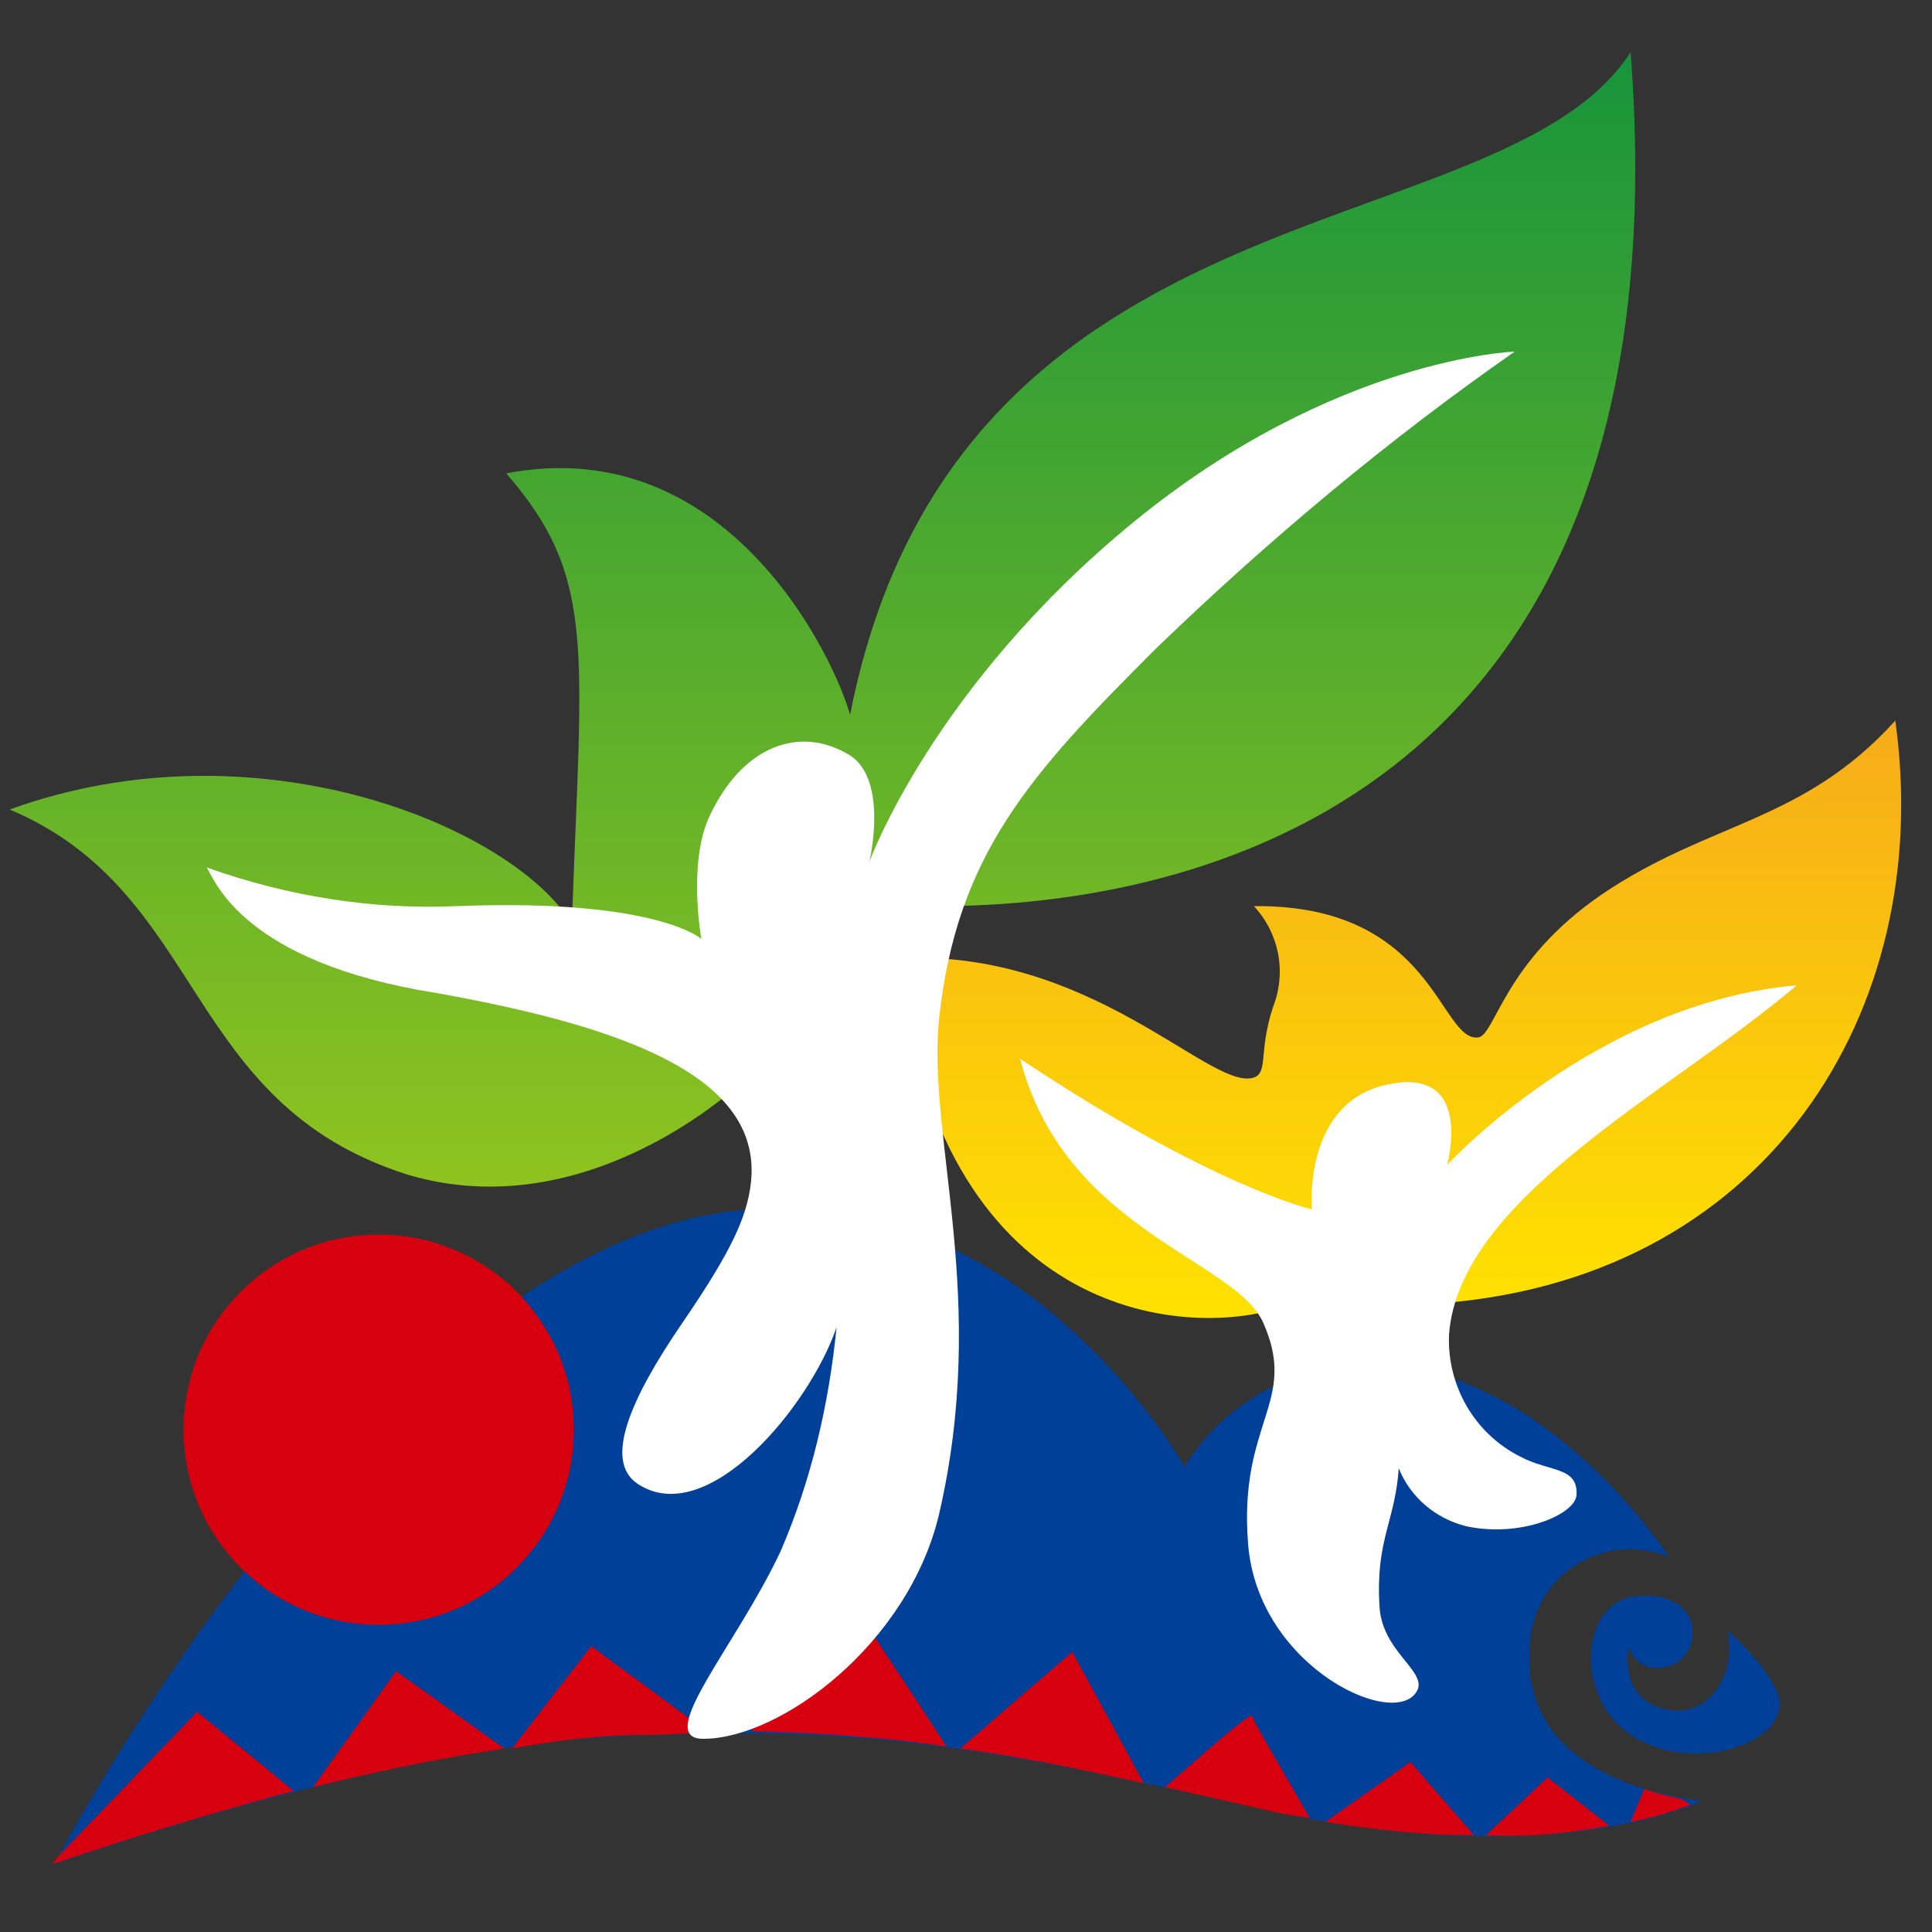
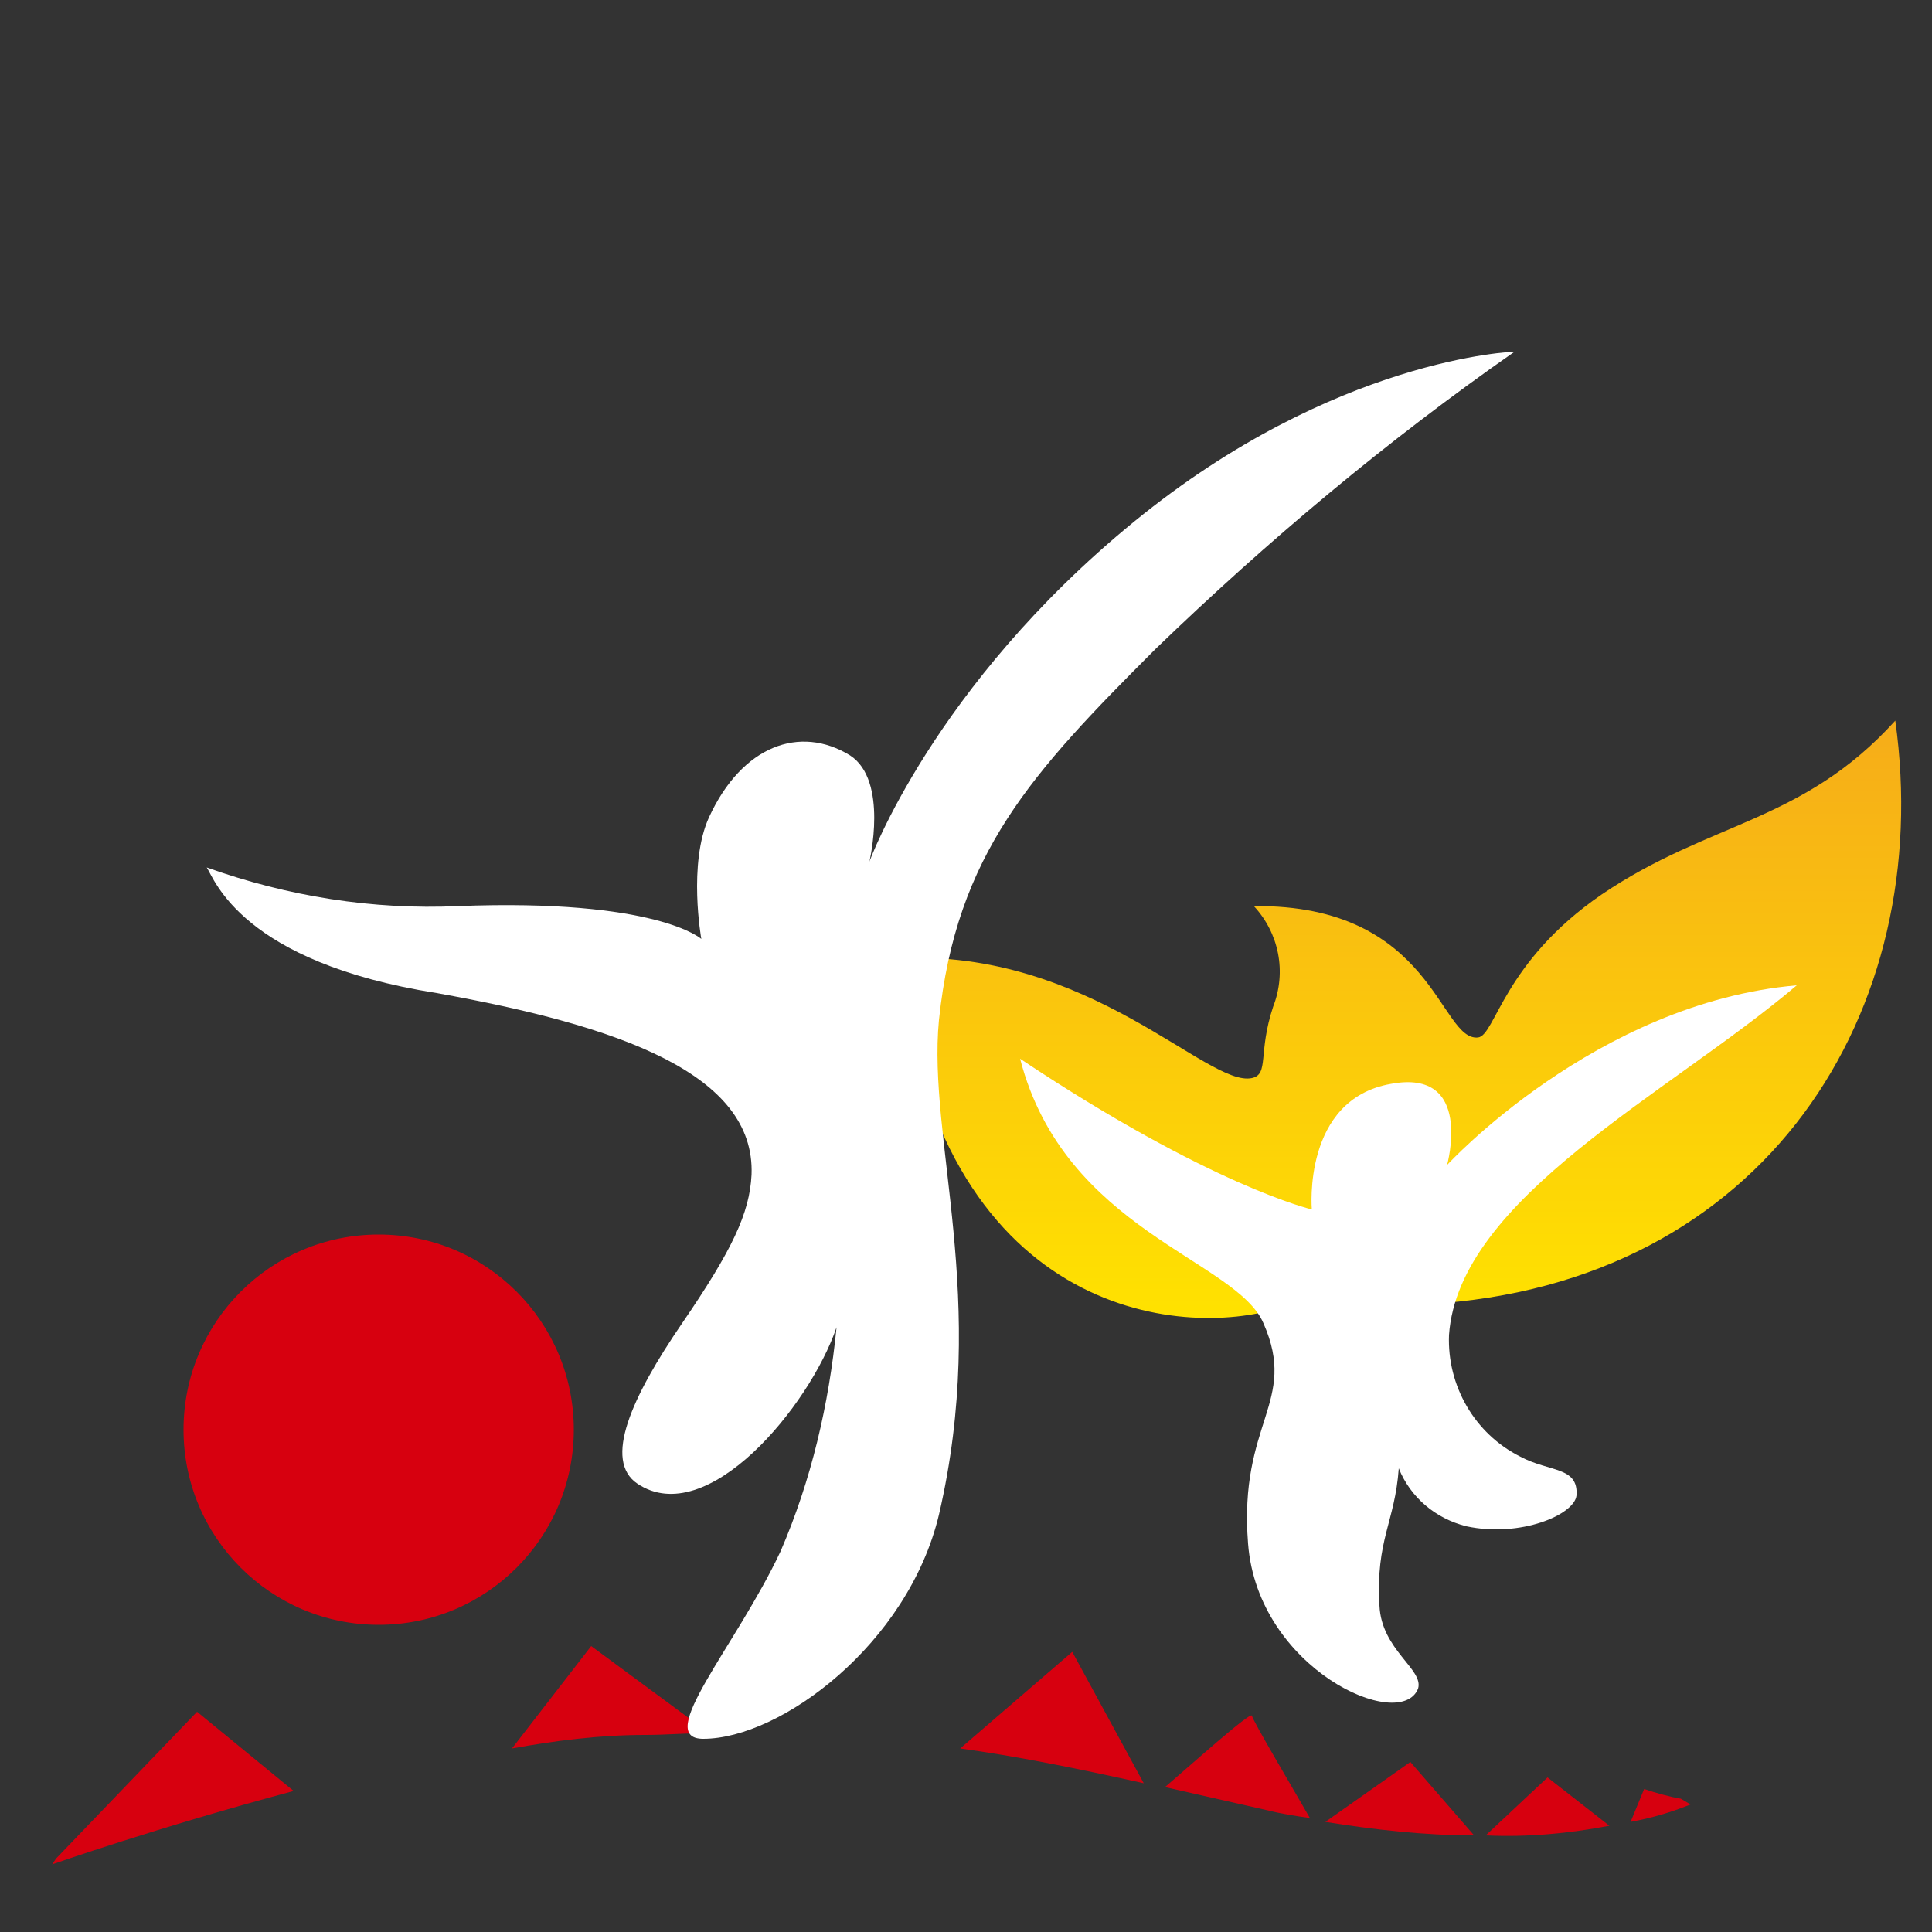
<svg xmlns="http://www.w3.org/2000/svg" version="1.1" id="logo" x="0px" y="0px" viewBox="0 0 100 100" style="enable-background:new 0 0 100 100;" xml:space="preserve">
  <rect x="0" y="0" width="100" height="100" fill="#333333" stroke="none" />
  <style type="text/css">
	.st0{fill:#004098;}
	.st1{fill:#D7000F;}
	.st2{fill:url(#SVGID_1_);}
	.st3{fill:url(#SVGID_2_);}
	.st4{fill:#FFFFFF;}
</style>
  <g>
    <title>logo</title>
-     <path class="st0" d="M2.8,96.5c0,0,17-32.7,36.1-33.9c14.4-1,22.4,13.3,22.4,13.3c2.2-3.5,6.1-5.5,10.2-5.3   c8.4,0.5,14.3,9.1,14.9,10c-2.6-1.1-5.7,0.1-6.8,2.7c-0.2,0.5-0.4,1.1-0.4,1.7c-0.8,7.5,8.9,8.2,8.9,8.2s-7.6,3.8-22.4,0.5   c-14.8-3.3-20.2-4.3-32.3-3.9C20.5,90.1,2.8,96.5,2.8,96.5z" />
-     <path class="st0" d="M89.4,84.4c1.3,1.1,2.9,3,2.7,4c-0.3,2.2-5.4,3.5-8.2,1c-2.4-2.1-2-6.7,1-6.8c3.5-0.2,3.3,3.4,1.2,3.7   c-0.8,0.2-1.6-0.3-1.8-1.1c0,0,0,0,0,0c0,0-0.6,2.9,2.1,3.3C88.9,88.9,89.9,85.9,89.4,84.4z" />
-     <path class="st1" d="M26.1,90.5l-5.6-4l-4.3,6C19.4,91.7,22.8,91,26.1,90.5z" />
-     <path class="st1" d="M49,90.4l-5-7.6l-5.1,6.8C42.3,89.7,45.7,89.9,49,90.4z" />
    <path class="st1" d="M10.2,88.6l-7.3,7.6l-0.2,0.3c0,0,5.4-1.9,12.5-3.8L10.2,88.6z" />
    <path class="st1" d="M33.4,89.8c1.1,0,2.2-0.1,3.3-0.1l-6.1-4.5l-4.1,5.3C28.7,90.1,31,89.8,33.4,89.8z" />
    <path class="st1" d="M83.3,94.5L80.1,92l-3.2,3C79.1,95.1,81.2,94.9,83.3,94.5z" />
    <path class="st1" d="M87,93.1c-0.6-0.1-1.3-0.3-1.9-0.5l-0.7,1.7c1.1-0.2,2.1-0.5,3.1-0.9L87,93.1z" />
    <path class="st1" d="M76.3,95L73,91.2l-4.4,3.1C71.1,94.7,73.7,95,76.3,95z" />
    <path class="st1" d="M55.5,85.5l-5.8,5c2.9,0.4,5.9,1,9.5,1.8L55.5,85.5z" />
    <path class="st1" d="M64.8,88.8c-0.1-0.2-3.1,2.5-4.5,3.7l5.3,1.2c0.8,0.2,1.5,0.3,2.2,0.4C67,92.7,64.8,89,64.8,88.8z" />
    <circle class="st1" cx="19.6" cy="74" r="10.1" />
    <linearGradient id="SVGID_1_" gradientUnits="userSpaceOnUse" x1="209.592" y1="-316.62" x2="209.592" y2="-257.932" gradientTransform="matrix(1 0 0 -1 -167.02 -255.22)">
      <stop offset="0" style="stop-color:#8FC31F" />
      <stop offset="1" style="stop-color:#18943B" />
    </linearGradient>
-     <path class="st2" d="M0.5,41.9c12.7-4.6,25.9,0.8,29.1,5.9c0.5-14.3,1.3-17.9-3.4-23.3c11.5-2.2,17,9.6,17.8,12.5   C49.5,9,77.7,13.1,84.4,2.7c3,38.8-22.8,44.2-35.8,44.2C44.5,49.4,38.4,56,38.4,56s-7.9,7.6-17.3,4.8C9.4,57.1,10.7,46.2,0.5,41.9z   " />
    <linearGradient id="SVGID_2_" gradientUnits="userSpaceOnUse" x1="239.59" y1="-323.387" x2="239.59" y2="-292.452" gradientTransform="matrix(1 0 0 -1 -167.02 -255.22)">
      <stop offset="0" style="stop-color:#FFE200" />
      <stop offset="1" style="stop-color:#F6AC19" />
    </linearGradient>
    <path class="st3" d="M64.9,46.9c9.3-0.1,9.6,7,11.6,6.8c0.9-0.1,1.3-3.9,6.4-7.4c5.6-3.8,10.4-3.7,15.2-9   c2.1,15-6.7,29.2-24.2,30.2c-3.9,0.2-5.4-0.5-7.7,0.2c-5,1.6-17.7,0.5-19.7-18.1c9.9-0.5,16,6.7,18.3,6.2c0.9-0.2,0.3-1.3,1.1-3.7   C66.6,50.3,66.2,48.3,64.9,46.9z" />
    <path class="st4" d="M10.7,44.9c4.2,1.5,8.6,2.2,13,2c10.3-0.4,12.6,1.7,12.6,1.7s-0.7-3.9,0.4-6.3c1.7-3.7,4.7-4.8,7.3-3.2   c2,1.3,1,5.5,1,5.5s3.3-9.1,13.7-17.6s19.7-8.8,19.7-8.8c-6.6,4.6-12.8,9.8-18.6,15.4C53.4,40,49.5,44.2,48.6,52.8   c-0.6,6.2,2.6,14.4,0,25.6C47,85.1,40.4,90,36.4,90c-2.6,0,1.7-4.8,4-9.7c1.6-3.7,2.5-7.6,2.9-11.6c-1.4,4.1-6.7,10.5-10.3,8.1   c-1.8-1.2-0.3-4.5,2.3-8.3c2.6-3.8,3.5-5.7,3.6-7.7c0.2-5.2-6.8-7.7-16.3-9.4C12.5,49.8,11.1,45.5,10.7,44.9z" />
    <path class="st4" d="M67.9,62.6c0,0-0.5-5.7,4.1-6.5c4.3-0.8,2.9,4.2,2.9,4.2S82.6,51.9,93,51C86.4,56.6,75.5,62,75,69.1   c-0.1,2.6,1.3,5.1,3.7,6.3c1.5,0.8,3,0.5,2.9,2c-0.1,1-2.9,2.2-5.7,1.6c-1.6-0.4-2.9-1.5-3.5-3c-0.2,2.8-1.2,3.7-1,7.1   c0.1,2.3,2.3,3.3,2,4.3c-0.9,2.3-8.3-1-8.8-7.5c-0.5-6.3,2.6-7.3,0.8-11.4c-1.4-3.3-10.3-4.8-12.6-13.7   C62.7,61.4,67.9,62.6,67.9,62.6z" />
  </g>
</svg>